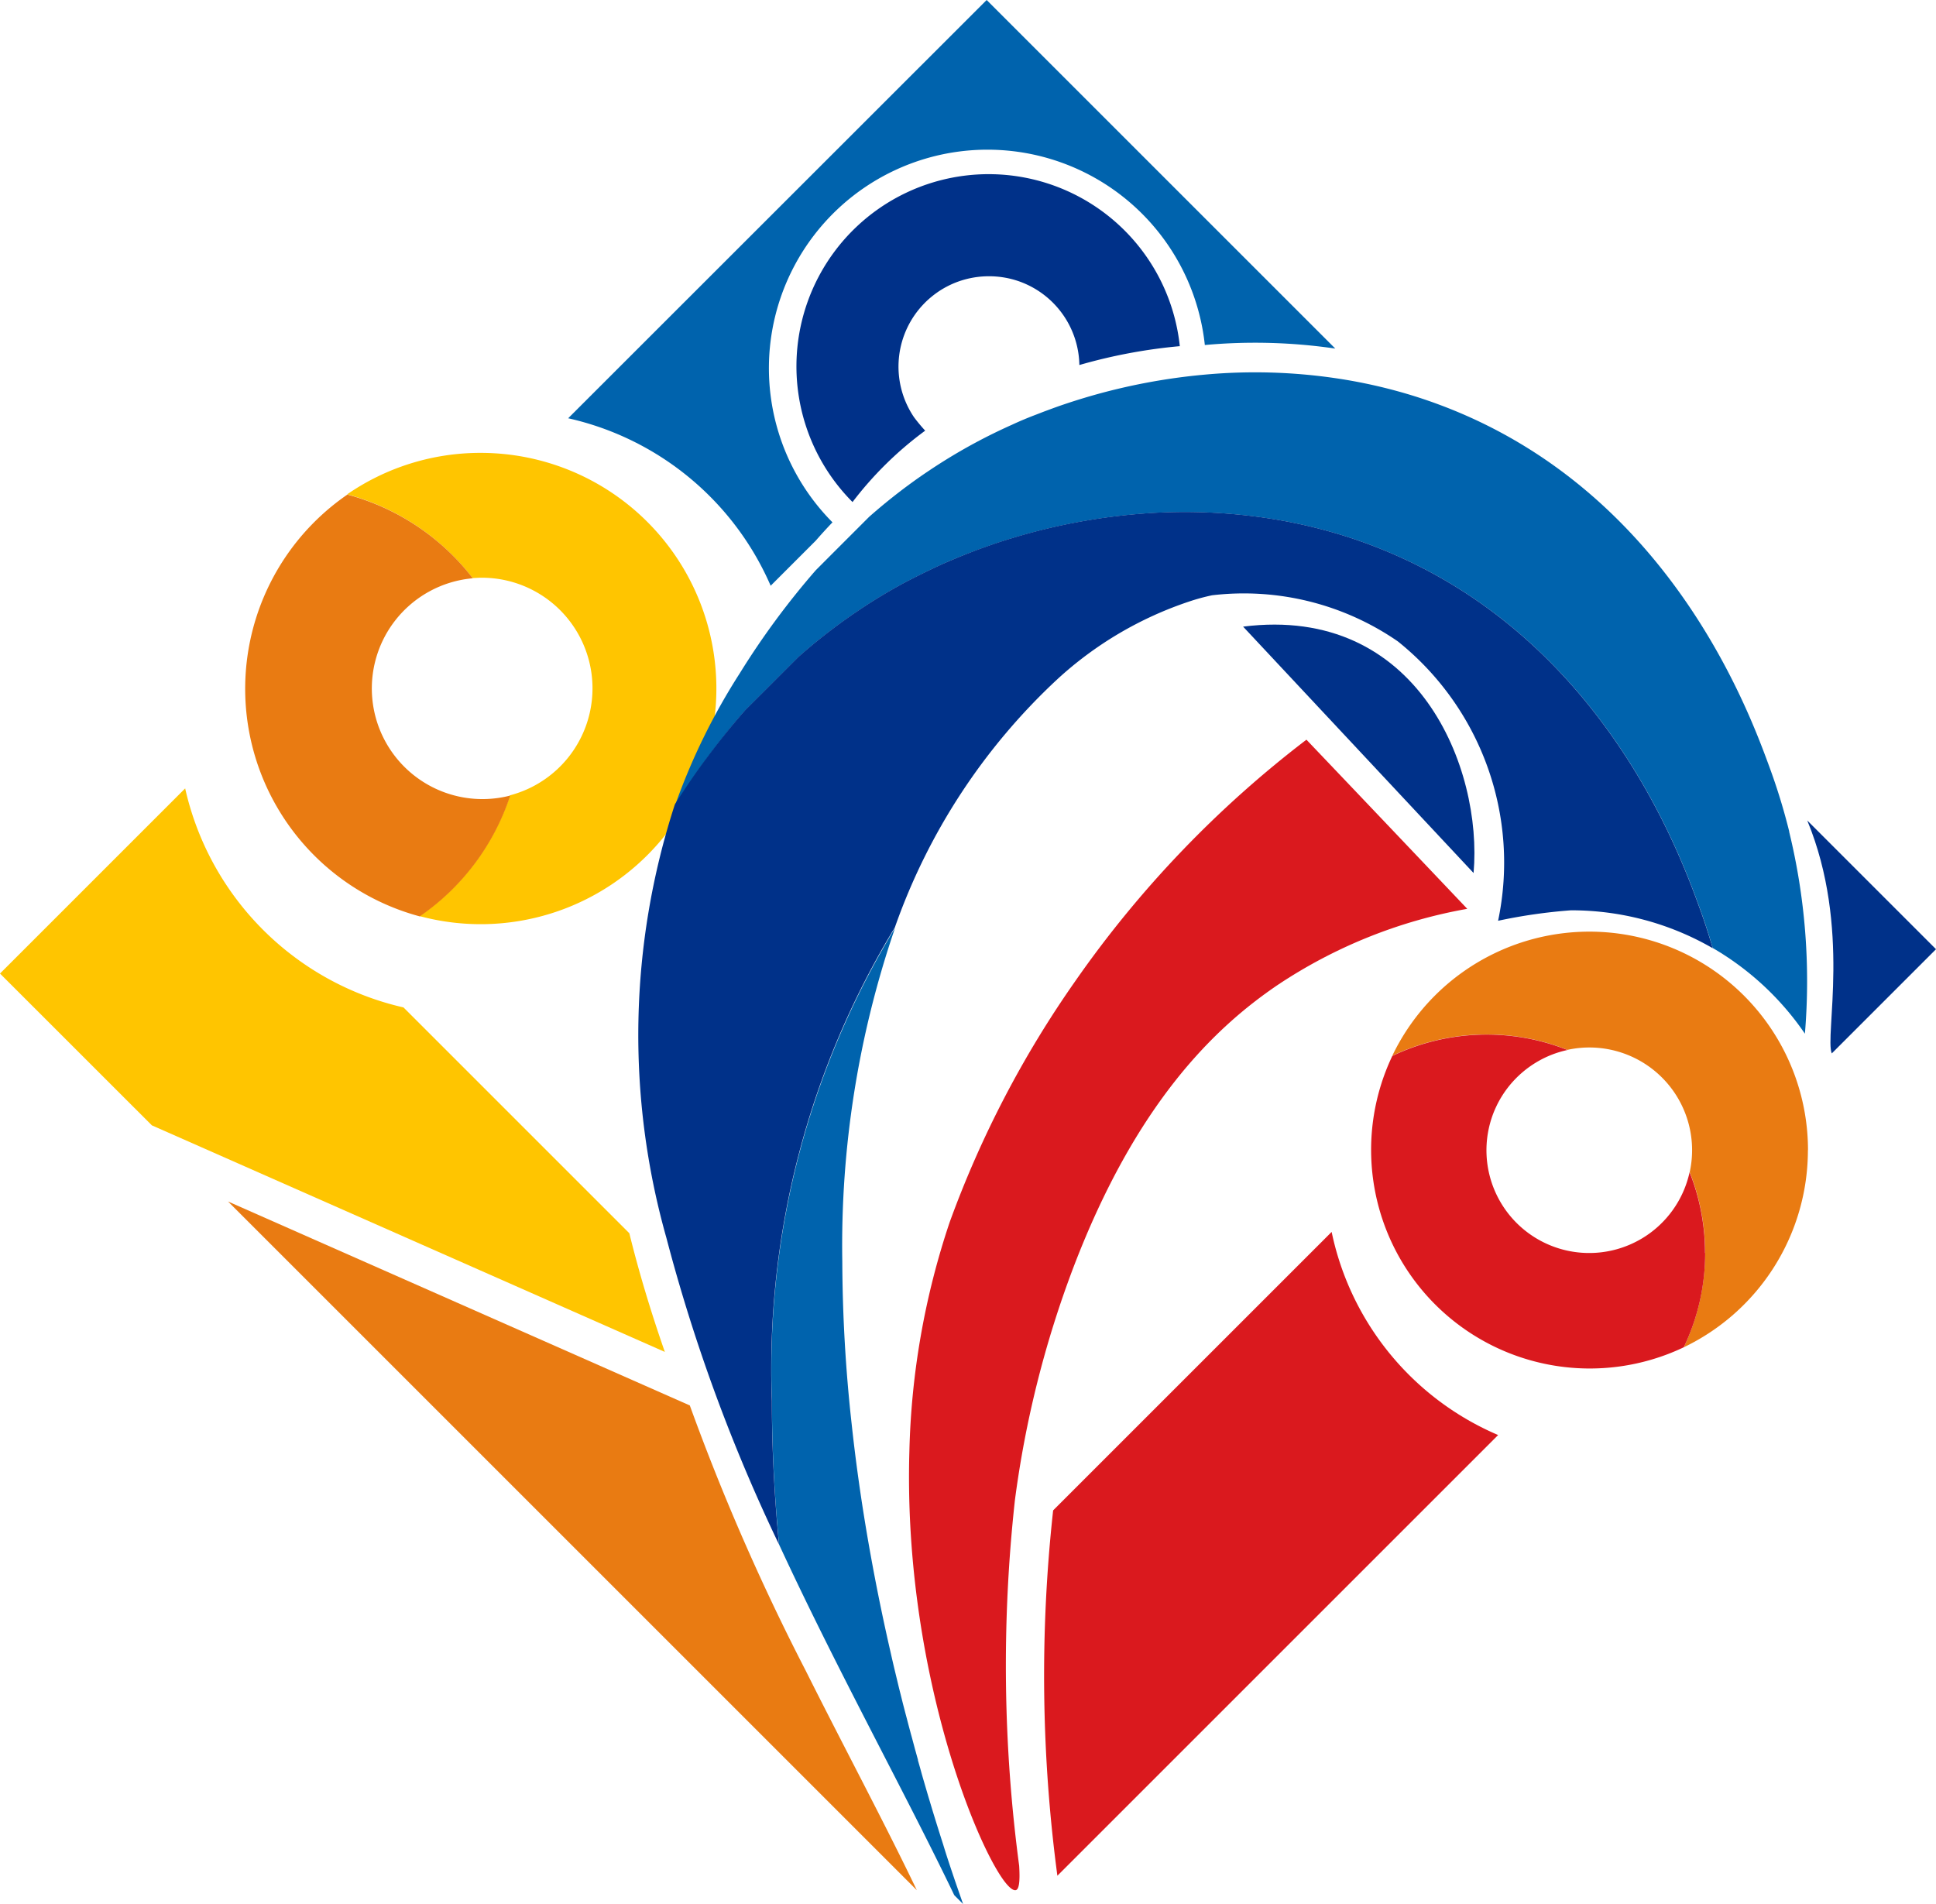
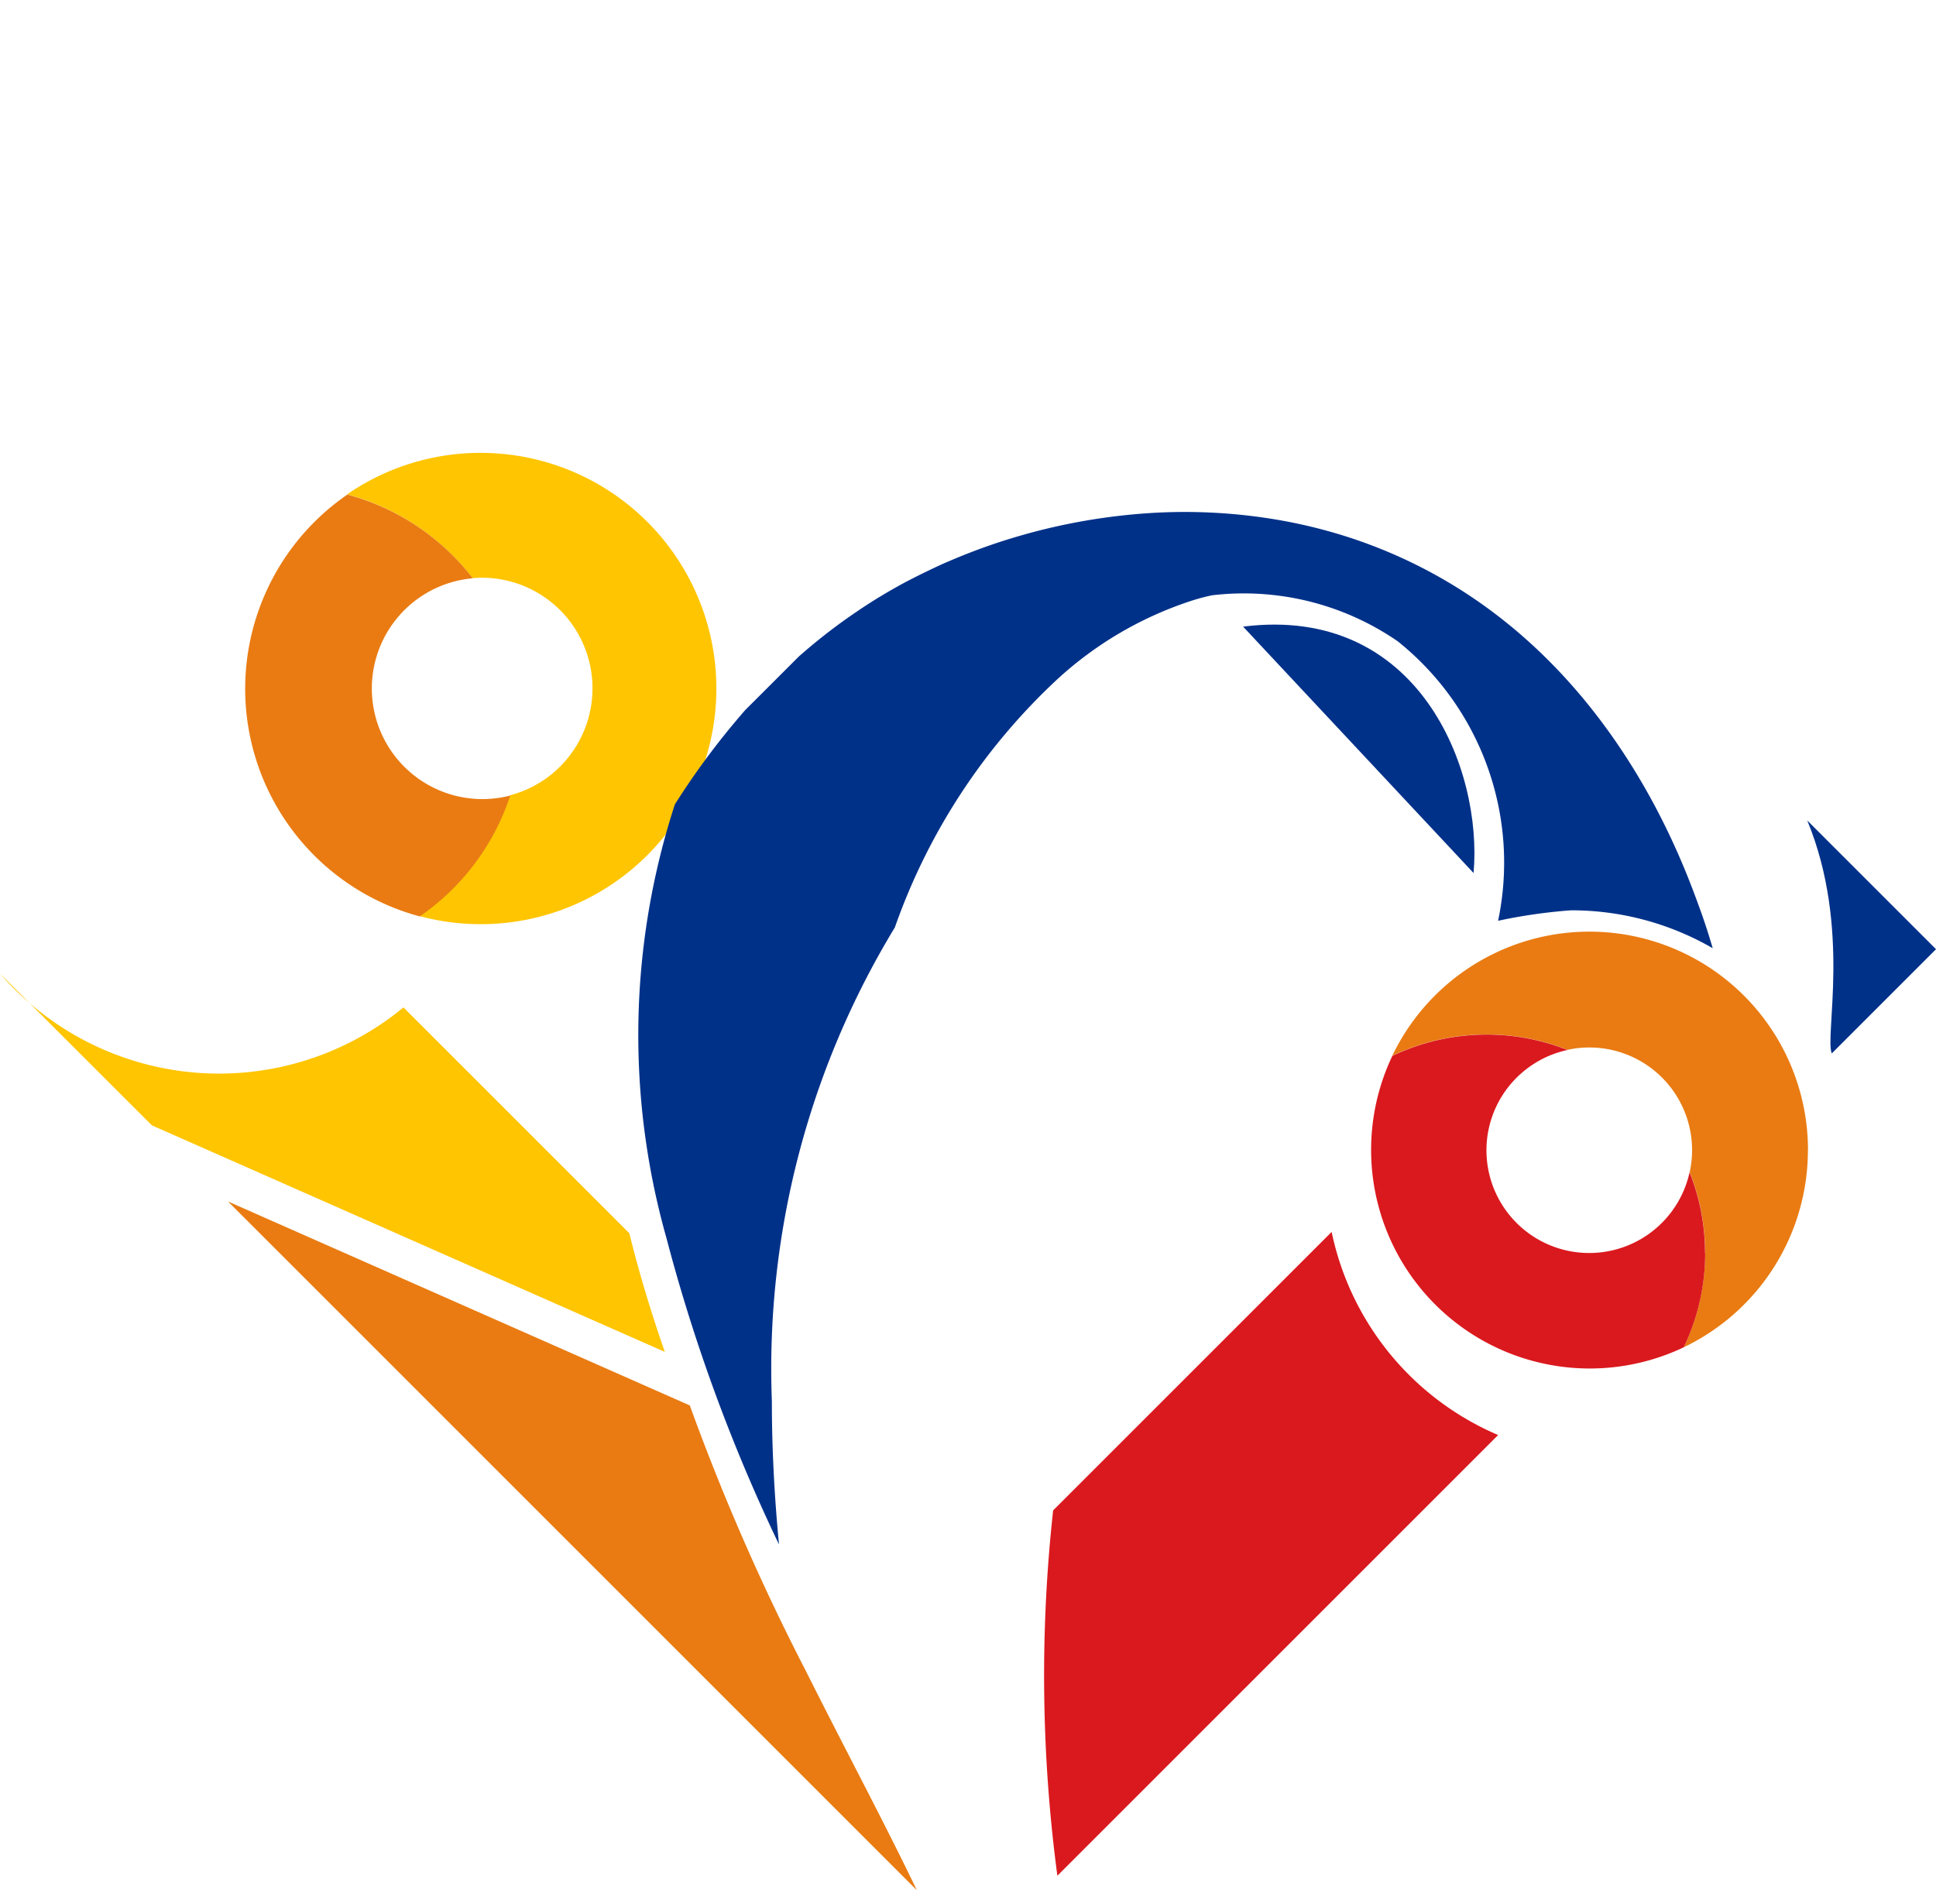
<svg xmlns="http://www.w3.org/2000/svg" width="42" height="41.311" viewBox="0 0 42 41.311">
  <defs>
    <clipPath id="clip-path">
      <rect id="Rectangle_3532" data-name="Rectangle 3532" width="42" height="41.311" transform="translate(0 0)" fill="none" />
    </clipPath>
  </defs>
  <g id="Group_8487" data-name="Group 8487" transform="translate(0 0)">
    <g id="Group_7851" data-name="Group 7851" transform="translate(0 0)" clip-path="url(#clip-path)">
      <path id="Path_16413" data-name="Path 16413" d="M24.9,28.7a5.085,5.085,0,0,0-2.9.9,5.112,5.112,0,0,1,2.721,1.816c.059,0,.117-.007.176-.007a2.4,2.4,0,0,1,.636,4.721,5.124,5.124,0,0,1-1.962,2.621A5.113,5.113,0,1,0,24.9,28.7" transform="translate(-14.469 -18.874)" fill="#ffc500" />
      <path id="Path_16414" data-name="Path 16414" d="M21.286,37.864a5.123,5.123,0,0,1-1.962,2.621,5.113,5.113,0,0,1-1.571-9.152,5.109,5.109,0,0,1,2.721,1.816,2.4,2.4,0,1,0,.812,4.714" transform="translate(-10.217 -20.602)" fill="#e97b12" />
      <path id="Path_16415" data-name="Path 16415" d="M97.206,63.764a4.743,4.743,0,0,1-2.693,4.277,4.756,4.756,0,0,0,.129-3.8,2.228,2.228,0,0,0-2.653-2.653,4.754,4.754,0,0,0-3.8.129,4.742,4.742,0,0,1,9.019,2.048" transform="translate(-57.985 -38.809)" fill="#e97b12" />
      <path id="Path_16416" data-name="Path 16416" d="M94.087,70.272a4.722,4.722,0,0,1-.464,2.049A4.744,4.744,0,0,1,87.3,66a4.756,4.756,0,0,1,3.8-.129,2.21,2.21,0,0,0-.7.282,2.237,2.237,0,0,0-.719.714c-.017.027-.033.053-.048.08s-.03.054-.045.083-.041.084-.06.127-.025.058-.036.087a2.229,2.229,0,1,0,4.257,1.279,4.735,4.735,0,0,1,.335,1.754" transform="translate(-57.095 -43.089)" fill="#da191e" />
      <path id="Path_16417" data-name="Path 16417" d="M75.954,82.456l-9.561,9.561a32.877,32.877,0,0,1-.092-7.927l6.042-6.042a6.157,6.157,0,0,0,3.612,4.407" transform="translate(-43.454 -51.319)" fill="#da191e" />
-       <path id="Path_16418" data-name="Path 16418" d="M14.42,62.173,3.295,57.259,0,53.965l4.017-4.017A6.289,6.289,0,0,0,8.753,54.7l4.9,4.9c.213.866.475,1.727.771,2.578" transform="translate(0 -32.842)" fill="#ffc500" />
+       <path id="Path_16418" data-name="Path 16418" d="M14.42,62.173,3.295,57.259,0,53.965A6.289,6.289,0,0,0,8.753,54.7l4.9,4.9c.213.866.475,1.727.771,2.578" transform="translate(0 -32.842)" fill="#ffc500" />
      <path id="Path_16419" data-name="Path 16419" d="M29.388,91.064,24.11,85.786l-9.665-9.665,10.018,4.425a48.757,48.757,0,0,0,2.508,5.742c.855,1.707,1.717,3.315,2.417,4.776" transform="translate(-9.498 -50.052)" fill="#e97b12" />
-       <path id="Path_16420" data-name="Path 16420" d="M52.642,7.563a11.991,11.991,0,0,0-2.83-.077,4.742,4.742,0,1,0-8.078,3.847q-.191.2-.365.4l-.976.976A6.29,6.29,0,0,0,36,9.075L45.079,0Z" transform="translate(-23.674 0)" fill="#0063ad" />
      <path id="Path_16421" data-name="Path 16421" d="M117.275,54.774l-2.261,2.261c-.159-.372.428-2.732-.532-5.054Z" transform="translate(-75.275 -34.179)" fill="#003189" />
      <path id="Path_16422" data-name="Path 16422" d="M78.746,39.614l5,5.346c.2-2.27-1.2-5.826-5-5.346" transform="translate(-51.778 -26.018)" fill="#003189" />
-       <path id="Path_16423" data-name="Path 16423" d="M49.055,72.15c1.277,2.758,2.713,5.342,3.8,7.607l.114.114.078.078c-.036-.1-.074-.211-.113-.323l-.06-.173-.061-.181c-.065-.194-.134-.4-.2-.619-.026-.081-.053-.165-.079-.249-.015-.047-.03-.095-.045-.143-.033-.106-.066-.213-.1-.324l-.067-.223h0l-.034-.113-.068-.232L52.2,77.3c-.023-.078-.046-.158-.068-.239s-.043-.153-.065-.23c0,0,0-.009,0-.013l-.047-.17c-.015-.052-.029-.105-.043-.158l-.047-.175c-.012-.041-.023-.083-.034-.125-.023-.084-.045-.168-.067-.254l-.034-.128-.052-.2q-.028-.112-.056-.225c-.026-.1-.052-.209-.077-.314s-.047-.194-.07-.291l-.034-.147c-.023-.1-.045-.2-.068-.3s-.04-.178-.06-.269c-.158-.719-.305-1.472-.435-2.249-.125-.749-.233-1.521-.317-2.307a32.985,32.985,0,0,1-.2-3.5,21.249,21.249,0,0,1,1.145-7.237A18.436,18.436,0,0,0,48.9,69.039c0,1.047.057,2.09.155,3.11" transform="translate(-32.153 -38.637)" fill="#0063ad" />
-       <path id="Path_16424" data-name="Path 16424" d="M66.932,33.542a13.337,13.337,0,0,0-.429-1.4c-.476-1.3-2.328-6.343-7.673-8.041a11.2,11.2,0,0,0-1.746-.4,12.009,12.009,0,0,0-2.83-.077,13.232,13.232,0,0,0-2.487.467c-.227.066-.426.13-.594.187s-.3.108-.405.146l-.178.069q-.265.1-.517.217-.414.185-.795.39c-.339.182-.658.375-.96.575-.075.05-.149.1-.223.151a12.5,12.5,0,0,0-1.126.885l-.777.777-.38.381a17.14,17.14,0,0,0-1.648,2.235,13.884,13.884,0,0,0-1.4,2.855A16.518,16.518,0,0,1,44.288,30.9l.381-.38.777-.777a12.448,12.448,0,0,1,1.126-.885c.073-.051.148-.1.223-.152.3-.2.621-.393.96-.575q.381-.2.795-.39.253-.113.517-.217l.178-.068c.1-.038.237-.088.405-.146s.367-.121.594-.187a13.176,13.176,0,0,1,2.487-.467,11.991,11.991,0,0,1,2.83.077,11.157,11.157,0,0,1,1.746.4c5.345,1.7,7.2,6.744,7.673,8.041q.165.451.291.891a6.178,6.178,0,0,1,2,1.859,13.688,13.688,0,0,0-.343-4.388" transform="translate(-28.115 -15.496)" fill="#0063ad" />
      <path id="Path_16425" data-name="Path 16425" d="M63.754,41.909a6.121,6.121,0,0,0-3.076-.823,11.647,11.647,0,0,0-1.581.227,6.147,6.147,0,0,0-2.175-6.062,5.881,5.881,0,0,0-4.031-1,4.447,4.447,0,0,0-.492.134,7.927,7.927,0,0,0-2.859,1.683,13.41,13.41,0,0,0-3.53,5.39,18.434,18.434,0,0,0-2.668,10.278c0,1.047.057,2.09.155,3.11a37.213,37.213,0,0,1-2.443-6.653,16.183,16.183,0,0,1,.184-9.406,16.551,16.551,0,0,1,1.529-2.049l.381-.38.777-.777a12.449,12.449,0,0,1,1.126-.885c.073-.051.148-.1.223-.152.3-.2.621-.393.96-.575q.381-.2.795-.39.253-.112.517-.217l.178-.069c.1-.038.237-.088.405-.146s.367-.121.594-.187a13.177,13.177,0,0,1,2.487-.467,11.991,11.991,0,0,1,2.83.077,11.159,11.159,0,0,1,1.746.4c5.345,1.7,7.2,6.744,7.673,8.041.11.3.207.6.292.891" transform="translate(-26.597 -21.335)" fill="#003189" />
      <path id="Path_16426" data-name="Path 16426" d="M53.915,88.269Z" transform="translate(-35.451 -58.039)" fill="#0063ad" />
-       <path id="Path_16427" data-name="Path 16427" d="M69.7,50.537a10.807,10.807,0,0,0-4.116,1.654c-1.357.921-3.066,2.555-4.429,6.128a22.437,22.437,0,0,0-1.269,5.054,32.906,32.906,0,0,0,.093,7.927c.02.333,0,.517-.076.529-.058.01-.144-.06-.25-.2-.681-.915-2.184-4.787-2.056-9.308a16.828,16.828,0,0,1,.873-4.981A22.431,22.431,0,0,1,61.2,52.1a23.447,23.447,0,0,1,5.011-5.233Q67.957,48.7,69.7,50.537" transform="translate(-37.869 -30.818)" fill="#da191e" />
-       <path id="Path_16428" data-name="Path 16428" d="M58.793,14.775a11.606,11.606,0,0,0-2.187.41,1.962,1.962,0,0,0-1.292-1.81c-.03-.011-.06-.021-.09-.03a1.92,1.92,0,0,0-.282-.064,1.951,1.951,0,0,0-.3-.022,1.973,1.973,0,0,0-.49.062q-.094.024-.184.057a1.949,1.949,0,0,0-.573.329,1.878,1.878,0,0,0-.139.126c-.044.045-.087.091-.126.139a1.96,1.96,0,0,0-.11,2.347,3.657,3.657,0,0,0,.241.29,7.74,7.74,0,0,0-1.576,1.549,4.17,4.17,0,1,1,7.1-3.383" transform="translate(-33.19 -7.265)" fill="#003189" />
    </g>
  </g>
</svg>